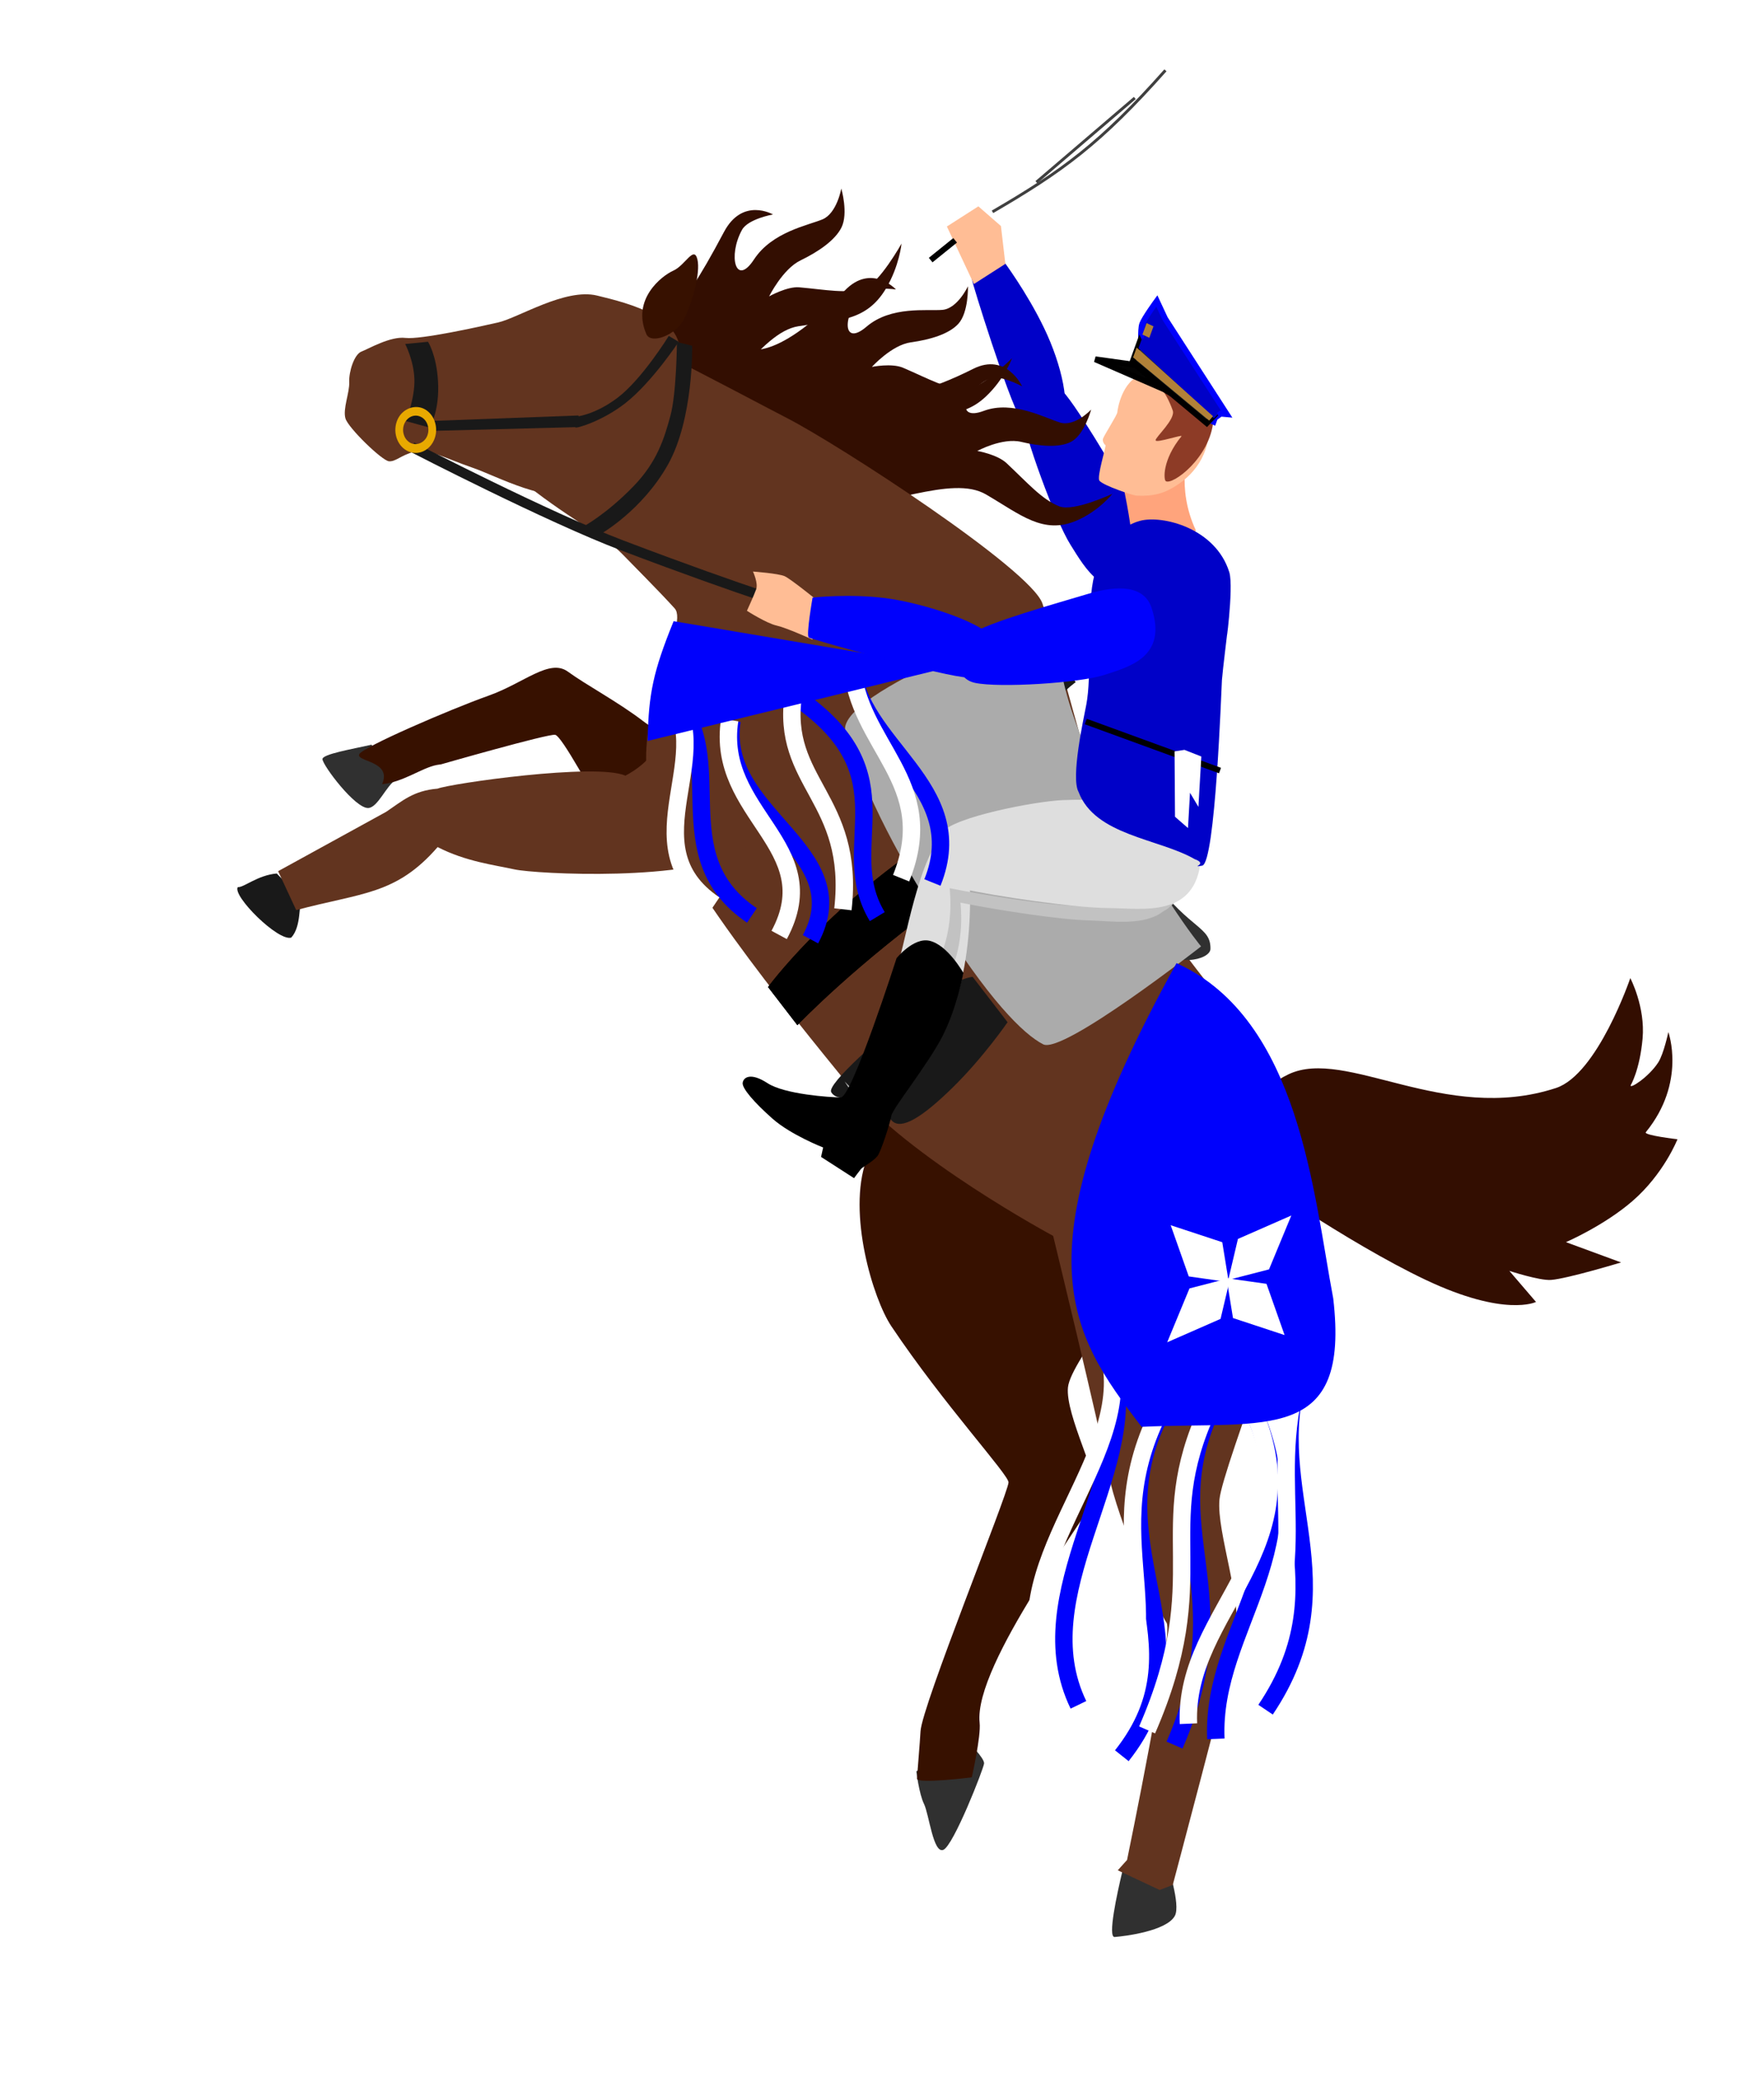
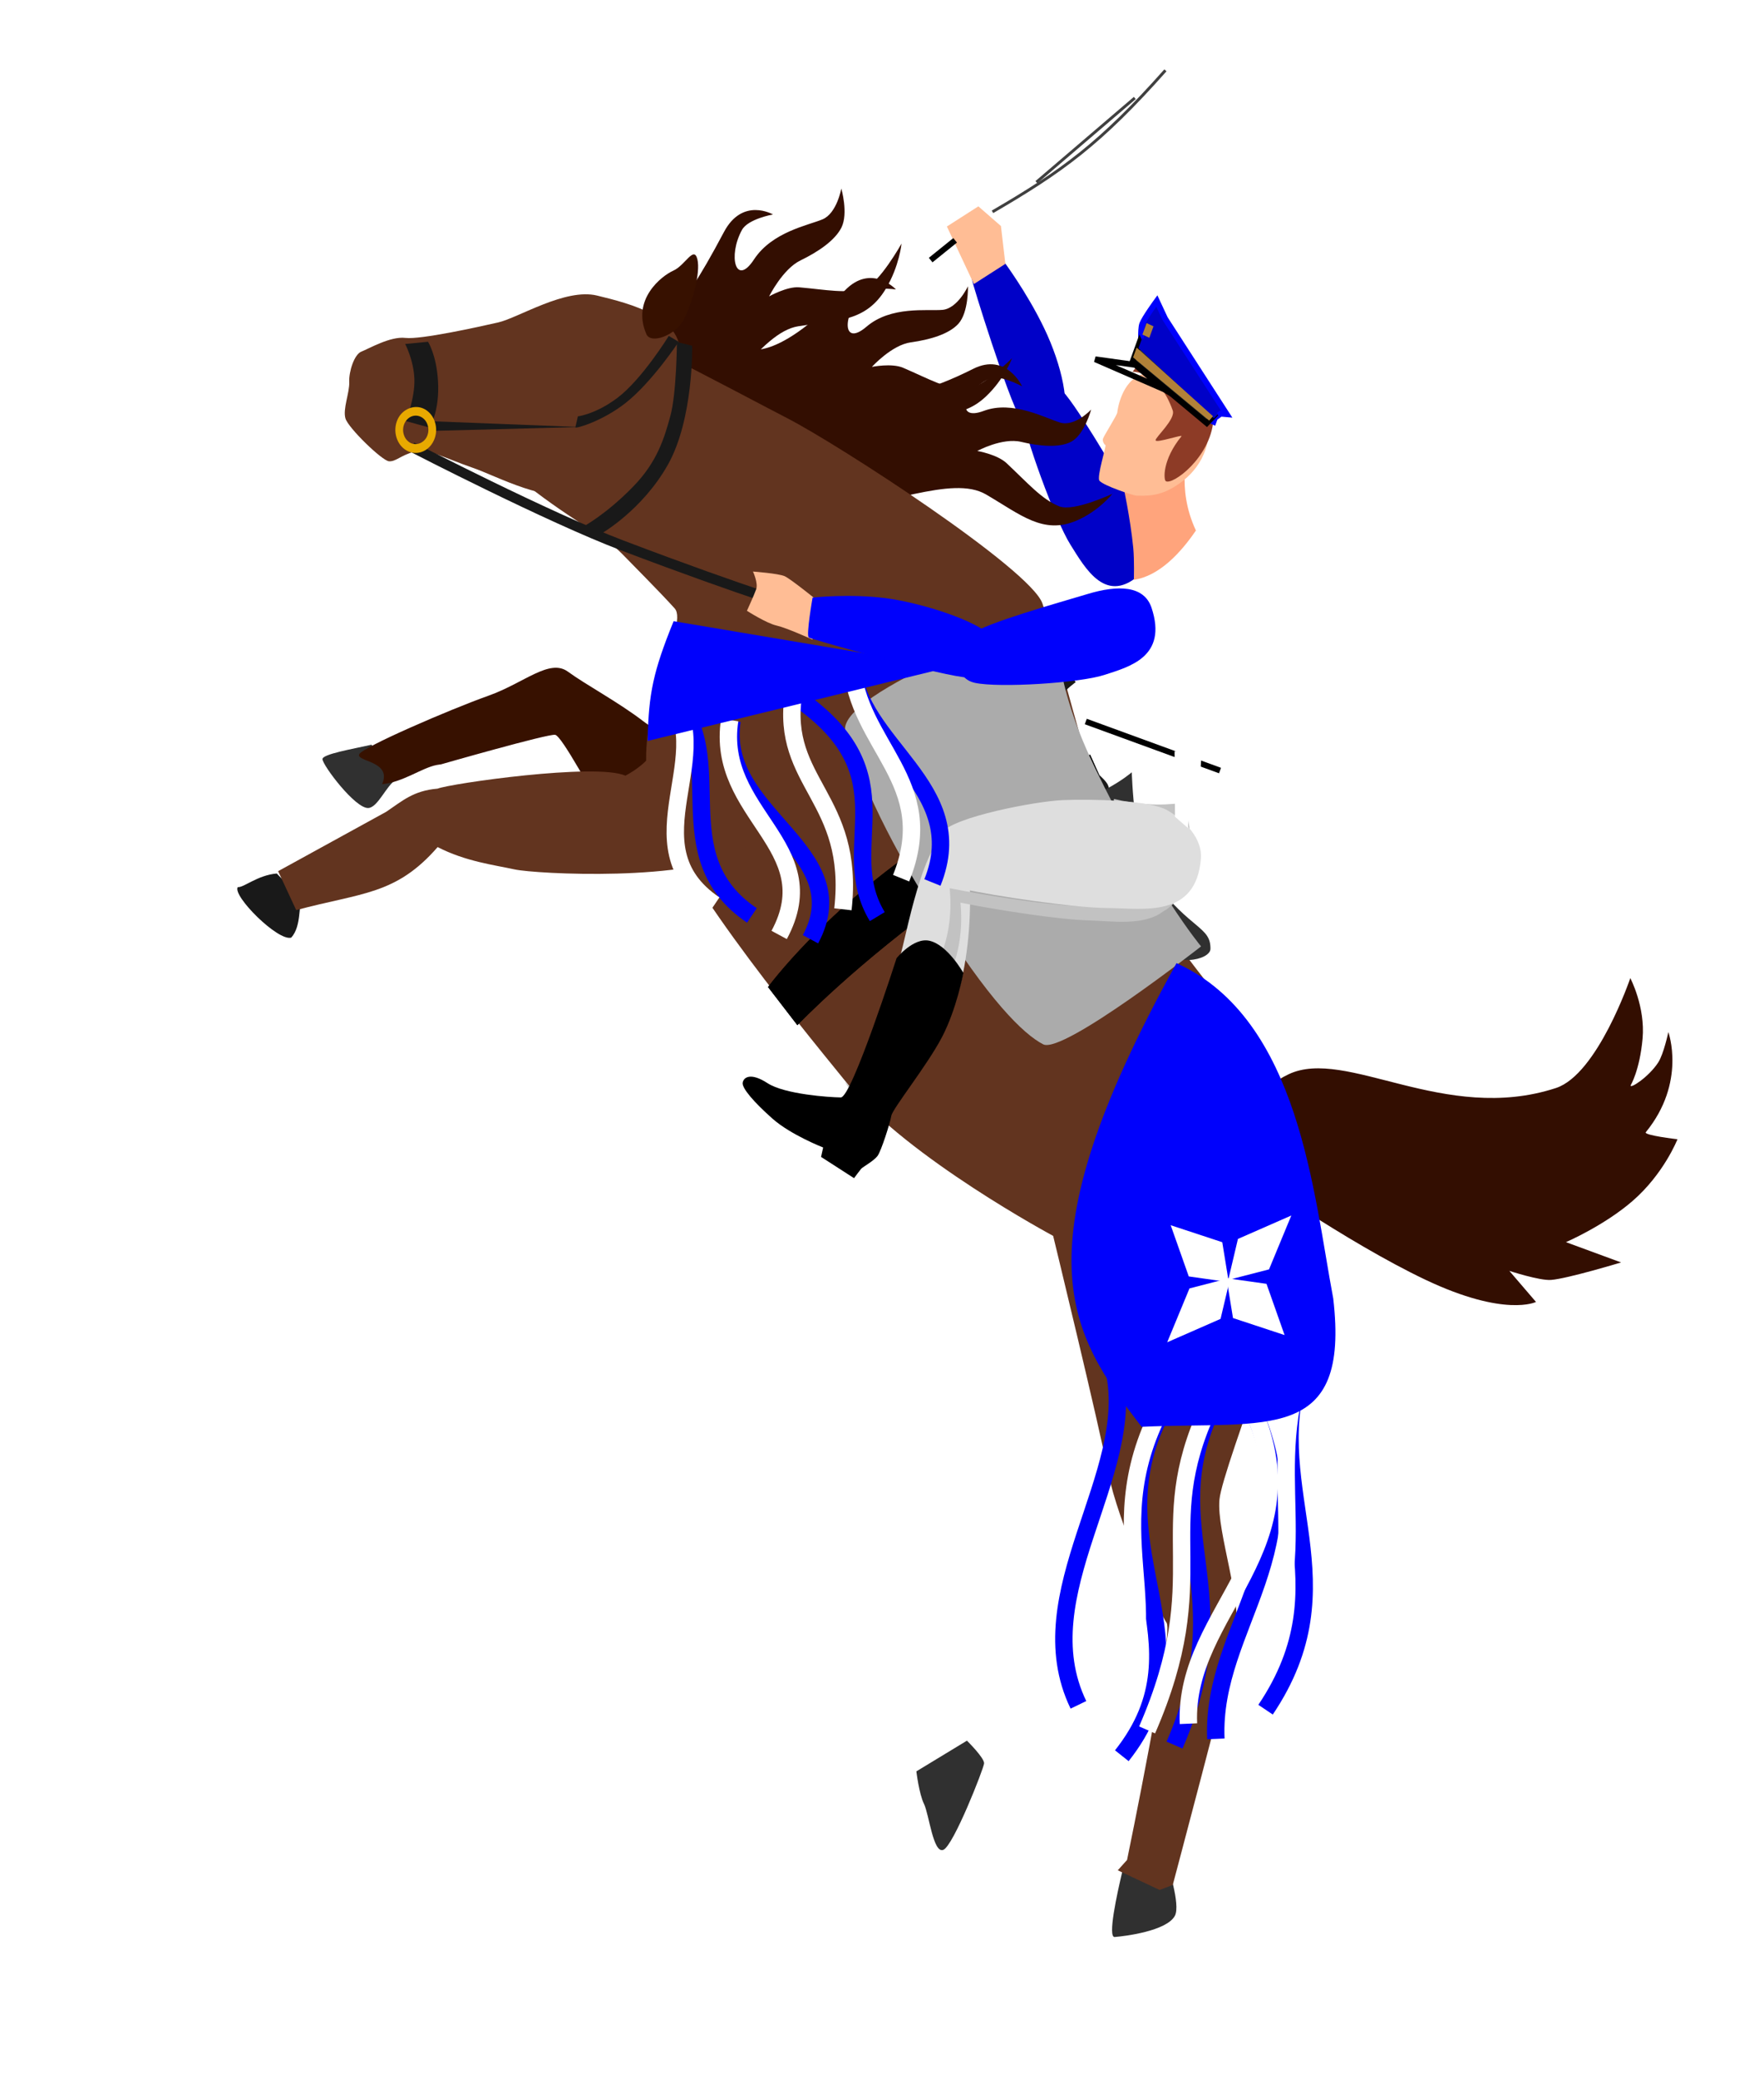
<svg xmlns="http://www.w3.org/2000/svg" width="304" height="358" viewBox="0 0 304 358" fill="none">
  <path d="M172.822 44.806C172.822 44.806 176.93 50.254 179.962 56.573C182.994 62.89 184.588 70.085 182.911 73.009C181.232 75.933 178.037 75.699 175.88 72.153C173.723 68.609 167.546 48.789 167.498 48.143C167.449 47.495 172.822 44.806 172.822 44.806Z" fill="#0001C8" />
  <path d="M196.739 98.685C199.53 96.006 198.082 91.133 195.068 86.108C192.051 81.083 185.014 68.866 182.611 66.861C180.209 64.857 175.223 65.574 175.871 70.339C176.515 75.102 181.868 89.685 184.458 93.81C187.05 97.935 190.667 104.504 196.739 98.685Z" fill="#0001C8" />
  <path d="M166.636 299.876C166.636 299.876 169.687 302.871 169.592 303.805C169.497 304.743 164.326 317.957 162.575 318.681C160.825 319.405 160.11 312.551 159.241 310.782C158.373 309.011 157.924 305.163 157.924 305.163L166.636 299.876Z" fill="#303030" />
  <path d="M214.449 201.599C214.449 201.599 211.906 189.89 222.065 185.073C231.97 180.375 248.927 193.719 268.139 187.443C275.313 185.099 280.959 168.506 280.959 168.506C280.959 168.506 283.571 173.452 283.074 178.934C282.577 184.417 281.015 186.987 281.015 186.987C280.919 187.631 284.195 185.489 285.78 183.02C286.721 181.554 287.516 177.807 287.516 177.807C287.516 177.807 290.658 186.444 283.635 195.05C283.199 195.583 289.086 196.267 289.086 196.267C289.086 196.267 286.753 202.241 281.284 206.957C276.373 211.189 269.87 213.993 269.87 213.993L279.37 217.488C279.37 217.488 270.134 220.287 267.295 220.502C265.32 220.649 260.114 218.943 260.114 218.943L264.706 224.295C264.706 224.295 259.401 226.979 245.703 220.494C232.004 214.007 214.449 201.599 214.449 201.599Z" fill="#330E01" />
-   <path d="M175.893 177.337C163.609 176.175 152.574 190.699 149.291 199.881C146.011 209.059 150.455 223.77 153.608 228.476C162.67 242 173.911 254.134 173.805 255.398C173.626 257.558 158.872 293.889 158.638 298.264C158.538 300.16 158.083 305.443 158.025 306.41C157.967 307.381 167.477 306.196 167.477 306.196C167.477 306.196 169.079 299.109 168.826 296.791C167.718 286.709 188.094 260.369 188.863 257.684C189.631 254.995 183.561 243.778 184.048 239.006C184.534 234.238 197.878 219.187 200.182 210.386C202.484 201.591 199.612 179.575 175.893 177.337Z" fill="#371100" />
  <path d="M94.34 74.526C94.23 75.884 105.581 85.507 115.111 77.397C124.64 69.286 130.984 57.236 137.589 56.204C144.196 55.171 149.207 55.524 152.674 49.726C154.99 45.851 155.368 41.963 155.368 41.963C155.368 41.963 151.511 48.841 148.997 49.663C145.923 50.665 142.386 49.907 137.743 49.499C135.646 49.313 132.548 51.059 132.548 51.059C132.548 51.059 134.882 46.35 137.949 44.865C141.015 43.38 143.909 41.412 145.011 39.198C146.232 36.749 144.987 32.482 144.987 32.482C144.987 32.482 144.23 36.736 141.765 37.782C139.3 38.825 133.082 39.915 129.937 44.702C126.794 49.492 125.409 44.108 127.866 39.611C128.902 37.713 133.208 36.947 133.208 36.947C133.208 36.947 127.981 33.905 124.761 39.974C115.892 56.693 115.287 53.424 110.626 54.816C95.565 59.317 94.34 74.526 94.34 74.526Z" fill="#330E01" />
  <path d="M63.484 139.2C61.24 139.354 55.591 131.83 55.574 130.782C55.558 129.922 60.631 129.062 64.038 128.295C65.889 131.773 65.416 131.697 68.235 134.295C66.49 135.487 65.115 139.087 63.484 139.2Z" fill="#303030" />
  <path d="M125.265 72.074C124.484 73.109 128.855 88.371 140.77 87.924C152.684 87.476 164.001 81.732 169.923 85.181C175.846 88.627 179.76 92.172 185.543 89.68C189.409 88.014 191.695 85.078 191.695 85.078C191.695 85.078 185.042 88.203 182.572 87.239C179.549 86.062 177.047 83.143 173.462 79.787C171.843 78.273 168.424 77.69 168.424 77.69C168.424 77.69 172.728 75.348 175.99 76.126C179.251 76.905 182.616 77.172 184.643 76.076C186.887 74.863 188.045 70.559 188.045 70.559C188.045 70.559 185.261 73.553 182.713 72.804C180.168 72.058 174.533 68.909 169.529 70.789C164.522 72.665 166.13 67.356 170.428 65.267C172.241 64.389 176.147 66.559 176.147 66.559C176.147 66.559 173.428 60.671 167.707 63.547C151.949 71.474 148.601 66.516 148.601 66.516L125.265 72.074Z" fill="#330E01" />
  <path d="M107.777 73.615C107.333 74.88 115.83 87.729 126.986 82.965C138.143 78.2 147.226 68.644 153.818 69.748C160.411 70.852 165.13 72.78 169.897 68.317C173.083 65.329 174.411 61.719 174.411 61.719C174.411 61.719 169.001 67.1 166.386 67.091C163.188 67.076 159.984 65.225 155.632 63.358C153.666 62.517 150.26 63.207 150.26 63.207C150.26 63.207 153.671 59.426 156.982 58.975C160.292 58.521 163.556 57.551 165.164 55.777C166.944 53.812 166.812 49.317 166.812 49.317C166.812 49.317 165.028 53.164 162.404 53.385C159.779 53.602 153.543 52.676 149.337 56.275C145.131 59.877 145.14 54.268 148.617 50.727C150.082 49.235 154.402 49.867 154.402 49.867C154.402 49.867 150.146 45.286 145.547 50.092C132.883 63.328 128.298 59.86 128.298 59.86L107.777 73.615Z" fill="#330E01" />
  <path d="M50.199 161.526C47.95 162.244 39.986 154.302 40.979 152.825C41.944 152.971 44.367 150.769 47.7 150.483C50.64 153.684 50.193 151.902 52.083 155.31C51.36 155.537 52.045 159.468 50.199 161.526Z" fill="#191919" />
  <path d="M84.203 119.846C90.325 117.668 94.695 113.389 97.869 115.71C101.02 118.011 106.542 120.937 110.875 124.264C115.211 127.59 127.687 132.619 127.687 132.619L118.364 150.23C118.364 150.23 109.419 149.458 105.712 142.956C102.008 136.454 96.829 126.831 95.684 126.593C94.539 126.357 76.01 131.678 76.01 131.678C76.01 131.678 75.526 131.738 75.24 131.794C72.664 132.299 69.421 134.775 65.852 135.092C67.612 131.069 61.335 131.237 61.9 129.945C62.425 128.746 77.462 122.244 84.203 119.846Z" fill="#371100" />
  <path d="M202.484 330.025C201.109 332.68 193.779 333.573 192.095 333.701C190.861 333.796 192.477 326.347 193.428 322.366C196.101 321.962 199.109 321.508 201.174 321.196C201.198 321.266 203.482 328.098 202.484 330.025Z" fill="#303030" />
  <path d="M96.139 53.578C101.291 53.534 126.6 67.383 135.622 72.02C144.644 76.66 177.578 98.044 179.646 103.961C181.713 109.877 187.599 133.532 192.022 145.989C194.315 152.441 213.405 176.466 217.662 181.081C221.917 185.698 225.732 200.736 225.933 207.446C226.132 214.156 210.698 252.606 210.157 258.328C209.616 264.046 214.392 276.334 212.907 283.005C211.423 289.68 202.111 324.728 202.111 324.728L199.858 325.593L199.856 325.604C197.931 324.698 195.126 323.38 192.634 322.208C193.566 321.155 194.23 320.436 194.23 320.436C194.23 320.436 202.305 281.372 201.048 279.58C199.791 277.784 192.649 262.305 190.967 253.618C189.282 244.933 181.496 212.914 181.496 212.914C181.496 212.914 156.42 199.461 146.265 186.971C136.112 174.478 115.056 148.888 111.951 135.965C108.846 123.044 118.879 107.705 116.268 104.813C113.657 101.917 108.728 96.99 107.214 95.42C104.001 92.091 97.756 89.328 89.093 82.194C81.491 75.935 90.987 53.626 96.139 53.578Z" fill="#62341F" />
  <path d="M107.786 133.629C102.661 131.385 77.591 134.991 75.412 135.865C71.225 136.209 69.311 138.004 66.553 139.856L47.932 150.085L51.046 156.793C62.348 153.759 68.227 154.198 75.421 145.933C80.26 148.42 85.103 148.996 88.691 149.781C92.279 150.566 119.098 152.001 127.938 146.507C132.478 142.48 135.863 134.515 135.863 134.515L113.057 128.852C113.057 128.852 111.874 131.452 107.786 133.629Z" fill="#62341F" />
  <path d="M117.047 62.056C115.903 67.796 106.484 82.84 100.423 84.878C94.36 86.918 85.768 82.055 81.409 80.567C77.049 79.077 73.722 77.194 71.379 77.822C69.037 78.45 68.215 79.548 67.042 79.468C65.867 79.391 60.031 73.743 59.535 72.097C59.043 70.45 60.267 67.624 60.185 65.821C60.106 64.016 61.052 61.036 62.29 60.568C63.53 60.097 67.242 57.902 69.869 58.214C72.495 58.526 82.421 56.332 85.869 55.546C89.314 54.761 97.427 49.585 102.89 50.918C108.352 52.251 118.516 54.683 117.047 62.056Z" fill="#62341F" />
  <path d="M111.392 57.559C112.177 59.361 116.4 57.755 117.798 55.129C119.196 52.499 120.782 47.048 120.18 44.656C119.576 42.266 118.081 45.715 116.05 46.619C114.018 47.522 108.799 51.6 111.392 57.559Z" fill="#371100" />
  <path d="M191.799 138.803C191.799 138.803 176.881 145.083 164.176 154.123C147.503 165.986 137.417 176.615 137.417 176.615L132.358 170.045C132.358 170.045 142.159 156.684 160.372 144.619C174.368 135.346 187.869 130.02 187.869 130.02L191.799 138.803Z" fill="black" />
  <path d="M191.799 138.803C191.799 138.803 176.881 145.083 164.176 154.123C147.503 165.986 137.417 176.615 137.417 176.615L132.358 170.045C132.358 170.045 142.159 156.684 160.372 144.619C174.368 135.346 187.869 130.02 187.869 130.02L191.799 138.803Z" fill="black" />
-   <path d="M173.64 176.104C173.64 176.104 169.512 182.128 164.181 187.356C158.848 192.587 155.371 194.631 153.785 193.148C152.197 191.667 150.216 188.901 148.231 189.026C146.247 189.148 144.008 189.522 143.245 188.143C142.48 186.767 151.852 178.487 158.226 173.451C164.598 168.415 167.619 168.288 167.619 168.288L173.64 176.104Z" fill="#191919" />
  <path d="M185.378 117.527C185.378 117.527 179.38 121.696 181.387 125.479C182.832 128.199 185.23 126.901 185.643 127.679C186.057 128.458 186.226 130.763 186.92 131.446C187.612 132.133 190.579 134.1 191.001 135.41C191.425 136.716 194.974 147.983 193.418 148.762C191.861 149.543 182.259 148.159 178.968 141.095C175.678 134.028 178.441 129.58 177.703 128.066C176.966 126.552 172.191 124.367 173.659 121.07C174.329 119.566 182.143 112.011 185.378 117.527Z" fill="#191919" />
  <path d="M195.048 133.046C195.048 133.046 195.421 147.293 198.84 151.785C205.267 160.221 208.672 159.634 208.604 163.481C208.571 165.378 202.1 166.956 198.828 162.575C195.555 158.197 185.156 136.235 185.156 136.235C185.156 136.235 187.214 137.76 190.561 135.982C193.441 134.452 195.048 133.046 195.048 133.046Z" fill="#303030" />
  <path d="M179.78 179.914C176.355 178.161 170.305 172.206 160.989 157.211C157.719 151.95 150.377 140.417 145.72 126.182C143.486 119.355 181.76 105.405 182.114 106.299C182.471 107.189 180.701 115.515 188.473 131.787C198.601 152.99 206.986 163.043 206.986 163.043C206.986 163.043 183.207 181.665 179.78 179.914Z" fill="#ABABAB" />
  <path d="M70.754 77.853C70.985 77.976 94.188 89.94 107 94.805C128.838 103.096 139.396 106.166 139.501 106.195L139.87 104.485C139.767 104.454 129.254 101.401 107.48 93.131C94.744 88.297 71.616 76.37 71.384 76.25L70.754 77.853Z" fill="#191919" />
  <path d="M74.027 73.663C74.027 73.663 75.807 70.9 75.485 65.636C75.208 61.1 73.76 58.877 73.76 58.877L69.826 59.261C69.826 59.261 71.31 62.068 71.415 65.339C71.519 68.611 69.949 72.544 69.949 72.544L74.027 73.663Z" fill="#191919" />
-   <path d="M73.704 72.544L99.69 71.579L99.866 73.565L74.142 74.245L73.704 72.544Z" fill="#191919" />
+   <path d="M73.704 72.544L99.866 73.565L74.142 74.245L73.704 72.544Z" fill="#191919" />
  <path d="M100.283 90.842C100.489 90.763 104.497 88.597 109.182 83.761C113.251 79.562 114.485 75.504 115.54 71.611C116.596 67.714 116.66 58.919 116.66 58.919L119.286 59.565C119.286 59.565 119.548 72.185 115.089 80.081C110.63 87.978 103.537 91.986 103.537 91.986L100.283 90.842Z" fill="#191919" />
  <path d="M99.154 73.631C99.423 73.841 103.947 72.468 107.81 69.425C112.392 65.812 116.962 58.885 116.962 58.885L115.254 57.872C115.254 57.872 110.627 65.392 106.337 68.594C102.6 71.381 99.59 71.727 99.59 71.727L99.154 73.631Z" fill="#191919" />
  <path d="M71.366 71.62C71.793 71.556 72.227 71.638 72.616 71.856C73.137 72.146 73.527 72.649 73.712 73.274C73.898 73.896 73.858 74.562 73.599 75.152C73.084 76.325 71.724 76.854 70.679 76.271C70.157 75.977 69.767 75.475 69.583 74.853C69.397 74.231 69.437 73.562 69.695 72.972C70.019 72.234 70.644 71.729 71.366 71.62ZM72.104 77.997C73.267 77.822 74.273 77.01 74.793 75.822C75.211 74.87 75.276 73.793 74.977 72.788C74.678 71.784 74.05 70.972 73.208 70.503C71.527 69.566 69.332 70.41 68.501 72.302C68.083 73.254 68.018 74.331 68.317 75.335C68.617 76.34 69.244 77.151 70.087 77.621C70.713 77.972 71.412 78.102 72.104 77.997Z" fill="#E8A900" />
  <path d="M195.403 99.887C195.403 99.887 195.504 96.482 195.304 94.418C194.8 89.25 193.516 83.372 193.516 83.372L204.867 77.509C204.867 77.509 202.612 83.96 206.098 91.394C203.528 95.176 199.8 99.245 195.403 99.887Z" fill="#FFA47C" />
  <path d="M140.884 103.477C140.884 103.477 136.279 99.74 135.226 99.265C134.173 98.79 129.763 98.462 129.763 98.462C129.763 98.462 130.699 100.465 130.314 101.528C129.933 102.59 128.721 105.225 128.721 105.225C128.721 105.225 132.074 107.375 133.827 107.768C135.582 108.162 140.017 110.186 140.017 110.186L140.884 103.477Z" fill="#FFBD95" />
  <path d="M196.821 64.484C199.906 63.461 207.066 64.933 208.139 71.315C209.212 77.698 205.878 81.557 202.983 83.483C200.725 84.986 198.933 85.514 195.885 85.391C195.263 85.366 190.251 83.695 189.479 82.828C188.951 82.233 190.703 76.761 190.509 76.681C190.316 76.598 189.937 76.002 190.09 75.565C190.316 74.93 192.513 71.519 192.55 71.05C192.586 70.582 193.286 65.658 196.821 64.484Z" fill="#FFBD95" />
  <path d="M195.176 64.051C195.176 64.051 199.662 63.769 202.105 70.72C202.631 72.218 199.073 75.357 199.153 75.854C199.237 76.391 203.932 74.764 203.606 75.165C200.277 79.24 200.531 82.643 200.905 82.891C202.039 83.631 208.552 78.895 209.109 72.442C209.665 65.99 204.723 62.563 203.358 62.166C201.993 61.769 198.119 59.997 195.176 64.051Z" fill="#8D3B26" />
  <path d="M164.894 143.579C167.941 145.068 168.157 164.294 164.211 173.581C160.264 182.872 153.742 191.099 153.108 192.717C152.474 194.332 151.96 198.504 150.344 198.693C148.726 198.885 144.161 193.113 144.933 191.913C145.704 190.717 145.891 191.482 147.402 188.291C148.912 185.104 154.263 167.944 155.347 163.939C156.431 159.938 159.937 141.154 164.894 143.579Z" fill="#DEDEDE" />
  <path d="M148.674 188.555C150.276 188.404 150.72 184.427 151.323 182.892C151.928 181.357 158.272 173.622 162.042 164.819C163.673 161.012 164.028 156.751 163.663 153.019C170.247 154.335 180.696 155.941 185.725 156.072C189.755 156.177 195.28 157.083 198.597 154.522L199.274 154.129C204.122 150.39 204.02 145.06 202.915 138.844C203.335 138.641 203.777 138.502 204.184 138.268C205.726 145.801 206.761 152.278 201.132 156.618L200.454 157.014C197.137 159.575 191.612 158.669 187.583 158.561C182.553 158.43 172.105 156.824 165.521 155.508C165.886 159.239 165.531 163.5 163.9 167.308C160.129 176.114 153.786 183.846 153.181 185.385C152.576 186.919 152.133 190.896 150.532 191.044C149.392 191.151 146.753 188.356 145.577 186.316C146.723 187.584 147.98 188.618 148.674 188.555Z" fill="#C2C2C2" />
  <path d="M177.948 139.837L177.954 139.836C181.792 139.008 185.629 138.444 187.707 138.355C188.856 138.308 190.333 138.283 191.942 138.297L191.966 137.638C193.633 138.034 195.327 138.315 197.023 138.479L197.831 138.539C199.835 138.683 201.826 138.576 203.784 138.321C203.737 139.455 203.166 140.52 201.307 140.813C196.904 141.511 177.134 140.064 176.992 140.054L177.948 139.837Z" fill="#C2C2C2" />
  <path d="M206.961 147.91C207.235 144.48 204.246 141.373 201.179 139.596C198.112 137.823 187.91 137.635 183.162 137.84C178.415 138.04 164.464 140.722 162.334 143.396C160.202 146.073 159.908 151.801 165.726 153.098C171.544 154.398 185.055 156.405 191.01 156.437C196.964 156.472 206.138 158.254 206.961 147.91Z" fill="#DEDEDE" />
  <path d="M166.022 167.622C166.022 167.622 164.875 173.827 162.326 178.695C159.777 183.563 153.806 191.009 153.603 192.236C153.4 193.462 151.866 198.299 151.219 199.158C150.57 200.017 148.659 201.054 148.401 201.362C148.141 201.673 147.181 202.969 147.181 202.969L141.498 199.31L141.857 197.686C141.857 197.686 136.298 195.521 133.139 192.729C129.979 189.937 127.85 187.475 127.988 186.542C128.125 185.608 129.334 184.69 132.278 186.608C135.223 188.524 142.982 189.046 144.897 189.062C146.812 189.077 154.514 165.066 154.514 165.066C154.514 165.066 157.432 161.464 160.16 162.068C163.32 162.767 166.022 167.622 166.022 167.622Z" fill="black" />
  <path d="M140.035 102.952C140.035 102.952 146.311 102.246 152.598 103.044C158.882 103.84 170.441 107.429 171.583 110.669C172.724 113.913 170.724 116.757 166.935 116.735C163.148 116.712 139.876 110.155 139.383 109.83C138.889 109.503 140.035 102.952 140.035 102.952Z" fill="#0001FC" />
-   <path d="M211.85 98.576C212.684 101.254 211.003 113.13 211.603 108.229C211.632 107.994 210.686 115.673 210.582 117.154C210.489 118.472 209.462 148.788 207.171 149.134C204.88 149.48 208.413 148.922 205.874 148.003C199.702 144.449 188.707 143.951 185.874 136.429C184.506 133.987 186.735 123.868 187.207 121.4C188.172 116.358 187.314 107.548 188.193 101.172C189.072 94.797 192.626 90.728 196.495 89.72C200.36 88.712 209.492 90.985 211.85 98.576Z" fill="#0001C8" />
  <path d="M210.251 132.748L187.12 124.3" stroke="black" />
  <path d="M198.461 104.73C197.176 100.839 192.657 100.764 187.49 102.317C182.321 103.873 169.854 107.337 167.392 109.245C164.929 111.152 163.857 116.74 168.019 117.639C172.178 118.54 186.041 117.674 190.321 116.275C194.603 114.874 201.25 113.19 198.461 104.73Z" fill="#0001FC" />
  <path d="M206.126 137.351L206.511 130.659L204.068 129.701L202.922 129.874L202.994 140.478L204.292 141.609L204.676 134.916L206.126 137.351Z" fill="white" stroke="white" />
  <path d="M172.498 38.941L173.259 45.46L167.836 48.932L163.183 39.021L168.606 35.548L172.498 38.941Z" fill="#FFBD95" />
-   <path d="M200.589 67.051L188.743 61.894L195.681 62.865L200.589 67.051Z" fill="#030303" />
  <path d="M200.589 67.051L188.743 61.894L195.681 62.865L200.589 67.051ZM200.589 67.051L204.262 69.19L207.935 71.328L208.445 69.921L195.914 59.499" stroke="black" />
  <path d="M196.846 55.813C196.478 56.827 196.73 60.109 196.73 60.109L208.205 72.228L209.129 72.662L209.374 71.987L210.358 71.263L211.405 71.359L200.785 54.896L199.364 51.855C199.364 51.855 197.213 54.799 196.846 55.813Z" fill="#0001C8" stroke="#0001FC" />
  <path d="M195.206 62.255L196.403 58.957L196.621 59.446L209.245 71.558L207.97 72.889L195.206 62.255Z" fill="#2C2E2A" stroke="black" />
  <path d="M196.785 59.823L197.118 58.907L197.713 59.187L209.542 71.698L196.785 59.823Z" fill="#0001C8" stroke="#0001C8" />
  <rect width="1.336" height="2.077" transform="matrix(-0.891 -0.419 -0.346 0.953 198.789 56.218)" fill="#B18138" />
  <path d="M196.102 60.746L208.708 72.078L195.863 61.406L196.102 60.746Z" stroke="#B18138" />
  <g filter="url(#filter0_i_408_567)">
    <path d="M170.224 37.325L200.837 12.105" stroke="black" stroke-width="0.5" />
  </g>
  <path d="M164.602 41.405L160.386 44.806" stroke="black" />
  <path d="M200.844 12.117C189.663 24.712 183.053 29.51 171.041 36.494" stroke="#404040" stroke-width="0.5" />
  <path d="M195.566 16.882L178.61 31.384" stroke="#404040" stroke-width="0.5" />
  <path d="M116.057 120.063C126.078 130.653 114.346 147.42 129.581 157.711" stroke="#0001FC" stroke-width="3" />
  <path d="M126.149 124.164C123.642 140.436 147.972 146.416 139.672 161.812" stroke="#0001FC" stroke-width="3" />
  <path d="M137.264 120.133C157.046 133.679 143.8 145.689 151.186 157.913" stroke="#0001FC" stroke-width="3" />
  <path d="M146.767 114.253C147.704 128.526 167.409 135.414 160.689 152.033" stroke="#0001FC" stroke-width="3" />
  <path d="M114.617 118.806C124.637 129.396 107.909 145.551 123.143 155.843" stroke="white" stroke-width="3" />
  <path d="M125.751 124.032C123.244 140.304 142.577 145.673 134.277 161.069" stroke="white" stroke-width="3" />
  <path d="M136.738 119.613C134.45 134.91 147.425 137.471 145.265 156.65" stroke="white" stroke-width="3" />
  <path d="M146.768 114.253C147.704 128.526 162.014 134.671 155.294 151.29" stroke="white" stroke-width="3" />
  <path d="M116.245 107.297L162.171 115.025L111.869 127.327C112.026 119.543 112.843 115.689 116.245 107.297Z" fill="#0001FC" stroke="#0001FC" stroke-width="0.5" />
  <path d="M191.98 235.984C196.131 254.009 176.623 274.606 185.851 293.705" stroke="#0001FC" stroke-width="3" />
  <path d="M199.457 244.752C188.916 267.296 208.905 282.849 193.328 302.473" stroke="#0001FC" stroke-width="3" />
  <path d="M208.877 242.575C199.032 263.788 214.087 273.837 202.413 300.638" stroke="#0001FC" stroke-width="3" />
  <path d="M215.355 241.541C227.246 266.602 208.697 279.961 209.536 299.565" stroke="#0001FC" stroke-width="3" />
  <path d="M223.921 236.514C217.638 257.191 232.8 272.711 218.102 294.539" stroke="#0001FC" stroke-width="3" />
-   <path d="M191.25 233.773C195.401 251.797 171.478 270.082 180.706 289.182" stroke="white" stroke-width="3" />
  <path d="M199.147 244.449C188.606 266.993 204.18 280.233 188.603 299.858" stroke="white" stroke-width="3" />
  <path d="M208.231 242.614C198.386 263.827 209.361 271.222 197.687 298.023" stroke="white" stroke-width="3" />
  <path d="M215.355 241.541C227.246 266.602 203.971 277.346 204.81 296.95" stroke="white" stroke-width="3" />
  <path d="M223.921 236.515C217.637 257.191 228.074 270.096 213.377 291.924" stroke="white" stroke-width="3" />
  <path d="M196.851 245.553C184.672 229.637 175.252 216.157 202.861 166.252C223.729 175.907 226.087 205.609 229.516 223.724C232.396 248.471 218.454 244.576 196.851 245.553Z" fill="#0001FC" stroke="#0001FC" stroke-width="0.5" />
  <path d="M218.514 218.474L212.01 220.154L213.555 213.617L222.07 209.883L218.514 218.474Z" fill="white" stroke="white" stroke-width="0.5" />
  <path d="M210.131 227.034L211.675 220.497L205.172 222.177L201.616 230.768L210.131 227.034Z" fill="white" stroke="white" stroke-width="0.5" />
  <path d="M210.418 214.196L211.455 220.578L205.053 219.674L202.156 211.471L210.418 214.196Z" fill="white" stroke="white" stroke-width="0.5" />
  <path d="M218.077 221.4L211.675 220.497L212.712 226.878L220.974 229.603L218.077 221.4Z" fill="white" stroke="white" stroke-width="0.5" />
  <defs>
    <filter id="filter0_i_408_567" x="170.084" y="11.907" width="30.893" height="25.616" filterUnits="userSpaceOnUse" color-interpolation-filters="sRGB">
      <feFlood flood-opacity="0" result="BackgroundImageFix" />
      <feBlend mode="normal" in="SourceGraphic" in2="BackgroundImageFix" result="shape" />
      <feColorMatrix in="SourceAlpha" type="matrix" values="0 0 0 0 0 0 0 0 0 0 0 0 0 0 0 0 0 0 127 0" result="hardAlpha" />
      <feOffset dx="131" dy="-44" />
      <feGaussianBlur stdDeviation="2" />
      <feComposite in2="hardAlpha" operator="arithmetic" k2="-1" k3="1" />
      <feColorMatrix type="matrix" values="0 0 0 0 1 0 0 0 0 1 0 0 0 0 1 0 0 0 0.25 0" />
      <feBlend mode="normal" in2="shape" result="effect1_innerShadow_408_567" />
    </filter>
  </defs>
</svg>